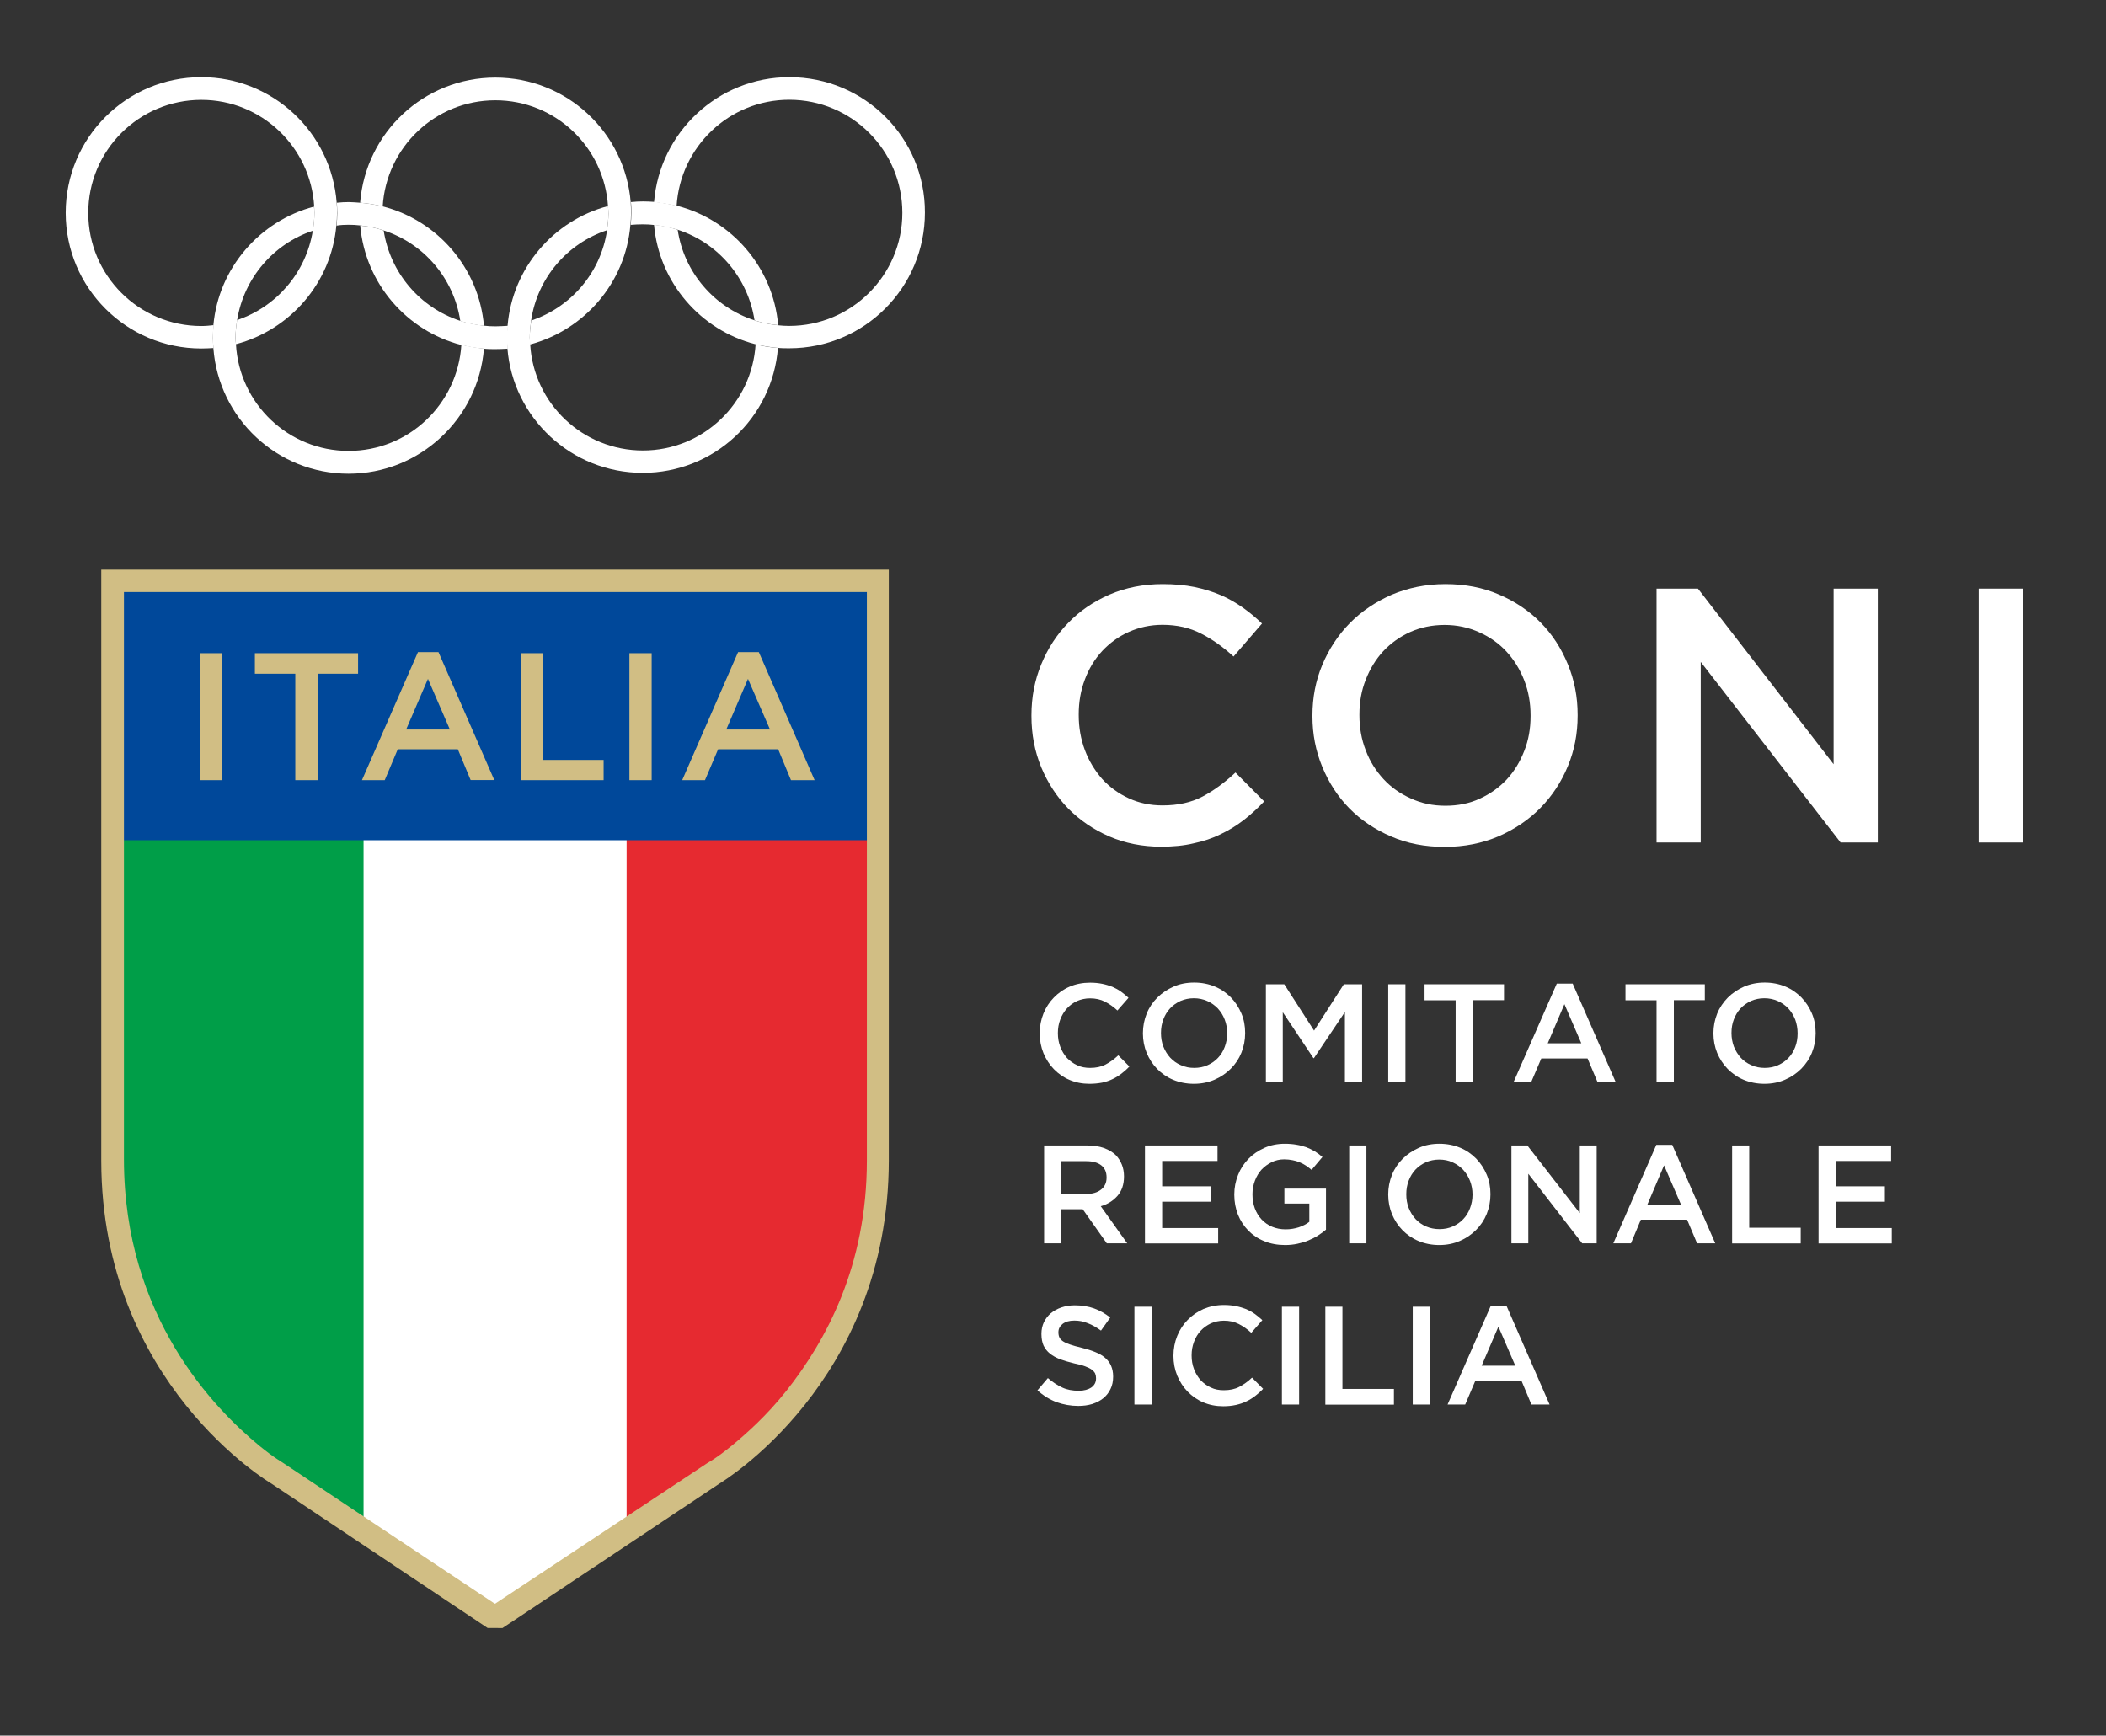
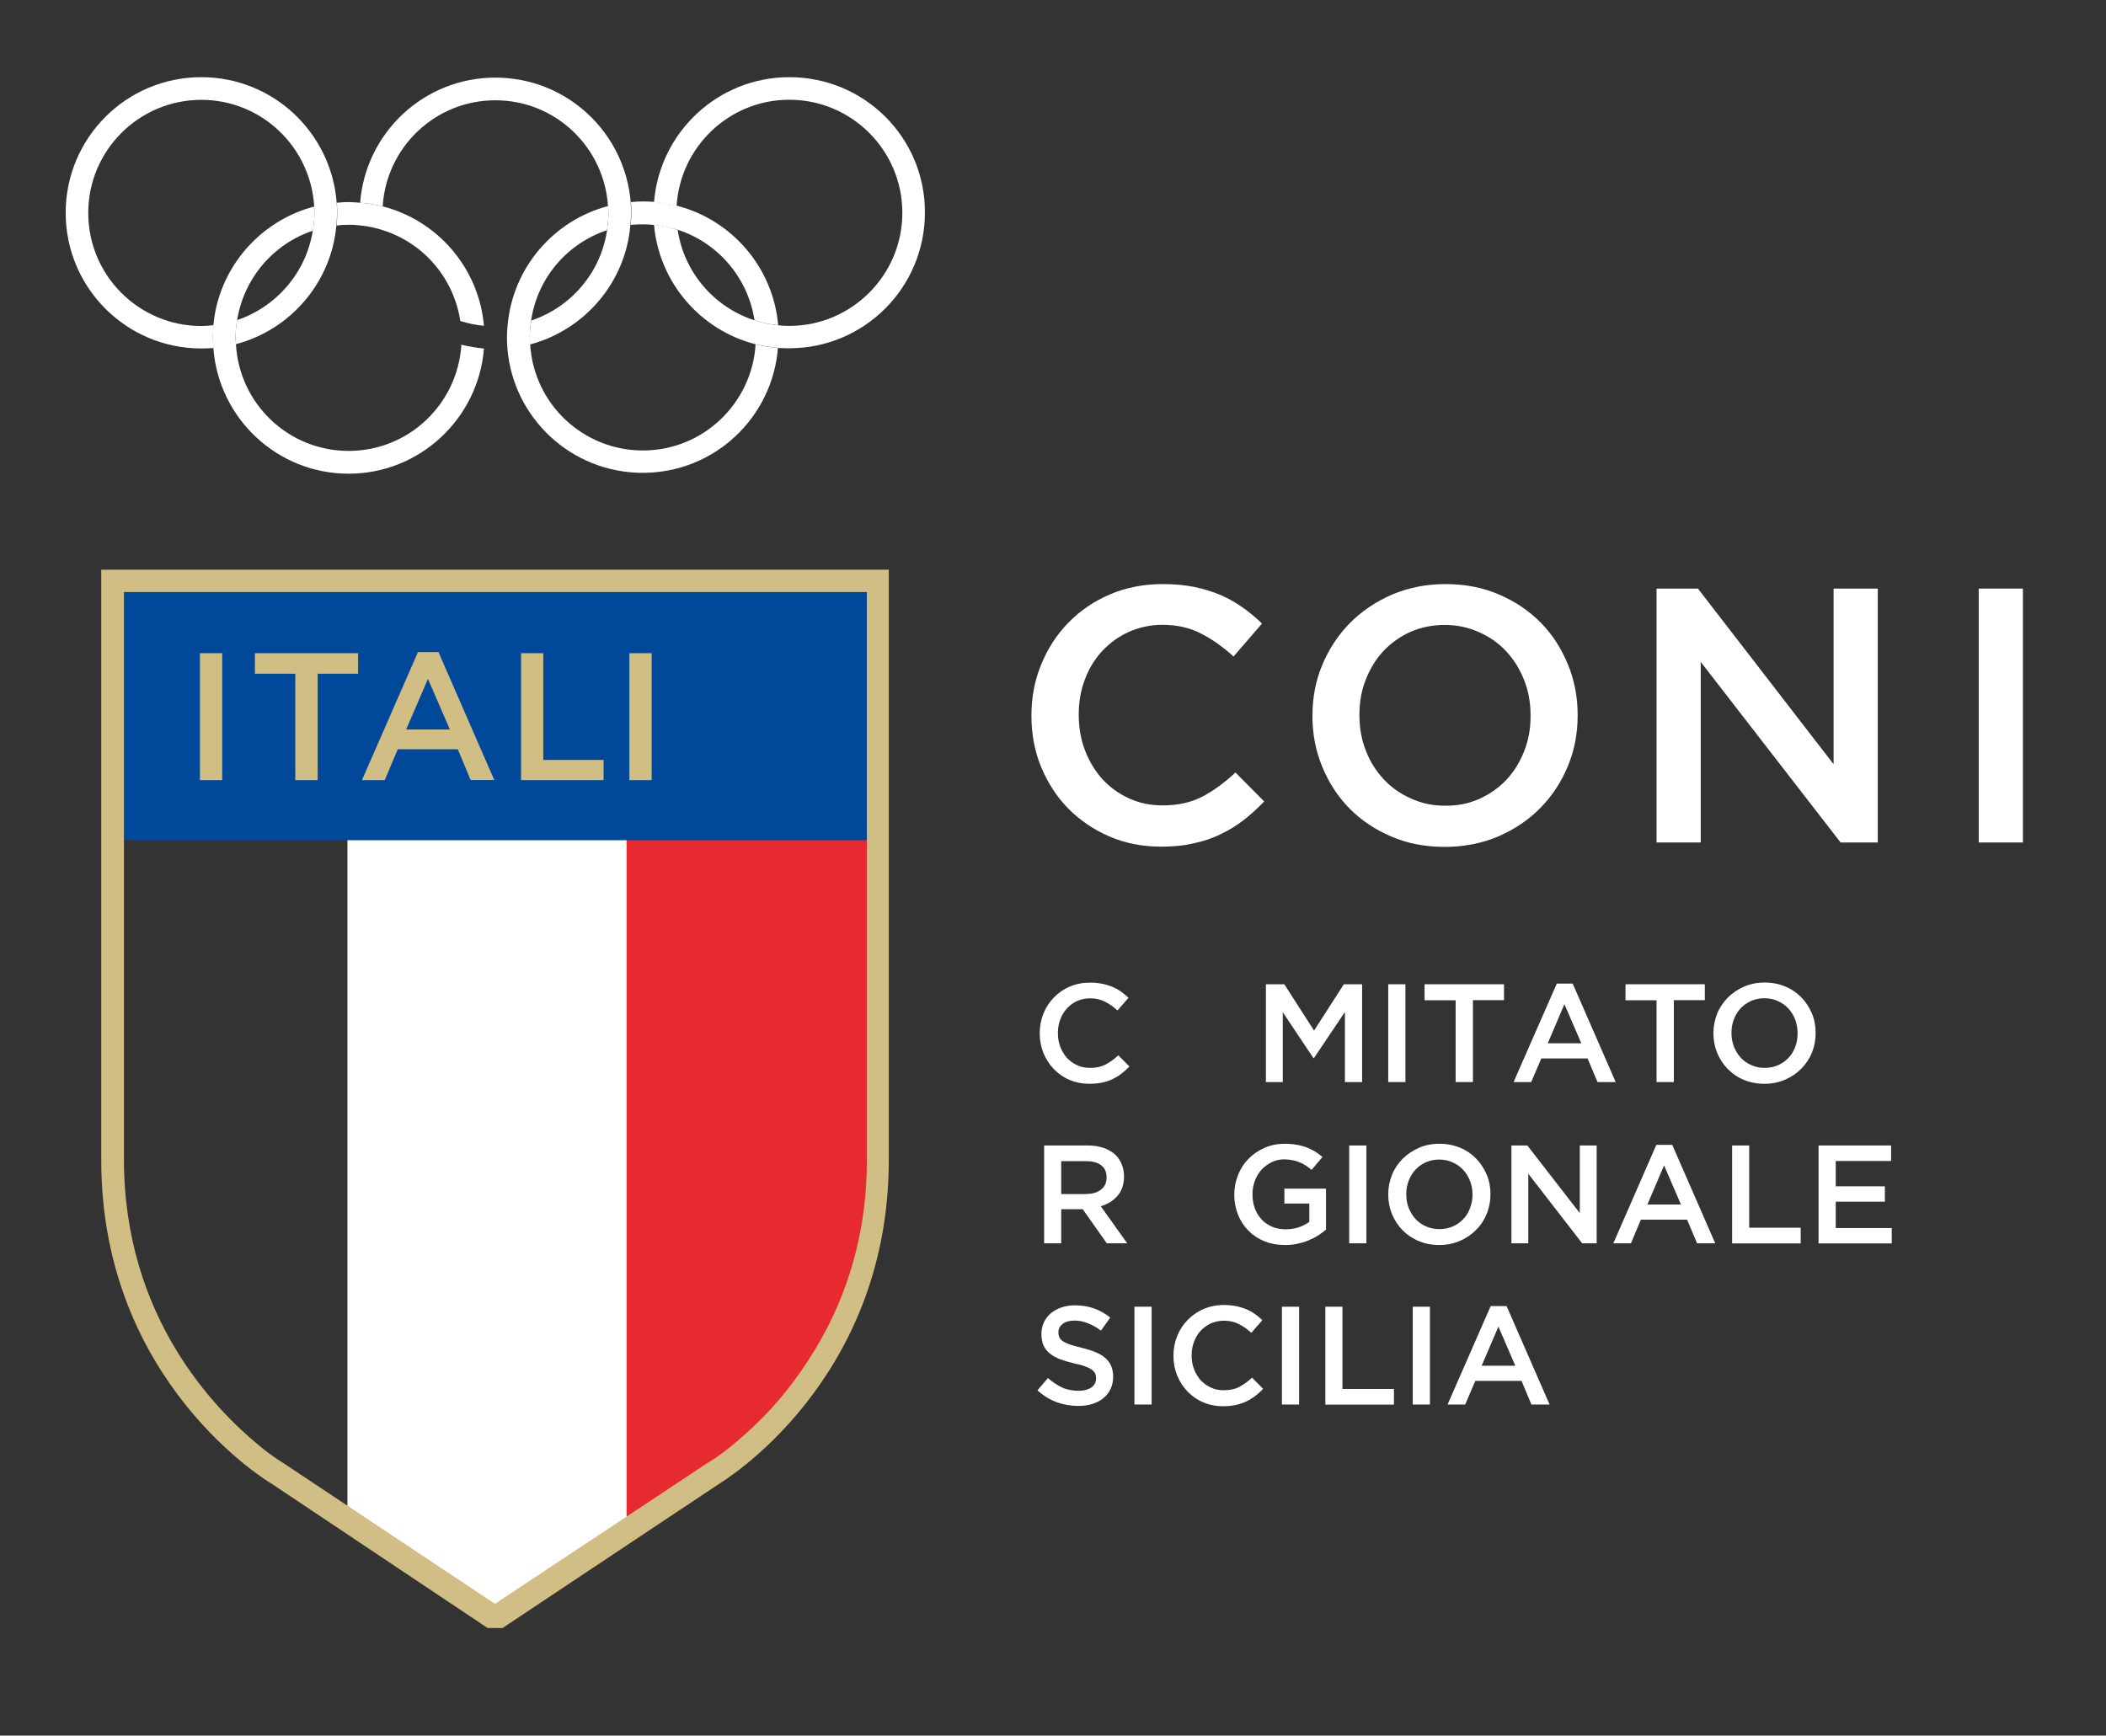
<svg xmlns="http://www.w3.org/2000/svg" version="1.1" id="Livello_1" x="0px" y="0px" width="19.591px" height="16.147px" viewBox="0 0 19.591 16.147" style="enable-background:new 0 0 19.591 16.147;" xml:space="preserve">
  <rect x="0" y="0" width="19.591" height="16.147" fill="#333333" stroke="none" />
  <style type="text/css">
	.st0{fill:#FFFFFF;}
	.st1{fill:#009E48;}
	.st2{fill:#E62A30;}
	.st3{fill:#00489A;}
	.st4{fill:#D1BE84;}
	.st5{enable-background:new    ;}
</style>
  <g>
    <path class="st0" d="M5.98,2.087c0.036,0,0.072,0.002,0.106,0.006c0.076,0.008,0.15,0.025,0.22,0.045   c0.372,0.121,0.652,0.445,0.713,0.842c0.07,0.023,0.144,0.04,0.22,0.045c-0.047-0.538-0.432-0.98-0.942-1.111   c-0.068-0.017-0.138-0.028-0.21-0.036c-0.034-0.002-0.07-0.004-0.104-0.004c-0.038,0-0.076,0.002-0.114,0.006   c0.004,0.034,0.004,0.068,0.004,0.102c0,0.038-0.002,0.074-0.006,0.11C5.903,2.089,5.941,2.087,5.98,2.087" />
    <path class="st0" d="M7.343,0.718c-0.663,0-1.207,0.512-1.259,1.164c0.072,0.006,0.142,0.017,0.21,0.034   c0.034-0.55,0.489-0.988,1.048-0.988c0.58,0,1.052,0.47,1.052,1.052c0,0.58-0.472,1.052-1.052,1.052   c-0.036,0-0.072-0.002-0.106-0.006c-0.076-0.008-0.15-0.023-0.22-0.047c-0.372-0.121-0.653-0.445-0.712-0.841   c-0.07-0.023-0.144-0.04-0.22-0.047c0.047,0.538,0.432,0.98,0.942,1.111c0.068,0.017,0.138,0.028,0.21,0.034   c0.034,0.004,0.07,0.004,0.106,0.004c0.698,0,1.262-0.565,1.262-1.262C8.607,1.283,8.043,0.718,7.343,0.718" />
    <path class="st0" d="M3.132,1.886c-0.05-0.654-0.594-1.168-1.259-1.168c-0.698,0-1.262,0.565-1.262,1.262   s0.565,1.262,1.262,1.262c0.038,0,0.076-0.002,0.112-0.004c-0.002-0.031-0.004-0.063-0.004-0.095c0-0.04,0.002-0.078,0.006-0.118   c-0.036,0.004-0.074,0.008-0.114,0.008c-0.58,0-1.052-0.47-1.052-1.052s0.472-1.052,1.052-1.052c0.561,0,1.018,0.44,1.05,0.993   c0,0.019,0.002,0.04,0.002,0.059c0,0.057-0.006,0.112-0.015,0.165c-0.063,0.39-0.338,0.709-0.705,0.832   c-0.008,0.055-0.014,0.11-0.014,0.165c0,0.021,0.002,0.04,0.004,0.059c0.504-0.133,0.887-0.571,0.934-1.105   c0.004-0.039,0.006-0.078,0.006-0.116C3.135,1.949,3.135,1.916,3.132,1.886" />
    <path class="st0" d="M3.243,2.091c0.036,0,0.072,0.002,0.106,0.006c0.076,0.008,0.15,0.023,0.22,0.047   c0.373,0.121,0.652,0.444,0.713,0.842c0.07,0.023,0.144,0.038,0.22,0.045c-0.047-0.538-0.432-0.98-0.942-1.111   c-0.068-0.017-0.138-0.028-0.21-0.034c-0.034-0.002-0.07-0.006-0.104-0.006c-0.038,0-0.074,0.002-0.112,0.006   c0.001,0.032,0.003,0.063,0.003,0.097c0,0.04-0.002,0.078-0.006,0.116C3.168,2.093,3.205,2.091,3.243,2.091" />
    <path class="st0" d="M4.292,3.207c-0.035,0.552-0.489,0.988-1.049,0.988c-0.561,0-1.018-0.44-1.048-0.993   c-0.002-0.02-0.004-0.039-0.004-0.059c0-0.057,0.006-0.112,0.015-0.165c0.063-0.39,0.337-0.709,0.705-0.832   c0.008-0.053,0.014-0.108,0.014-0.165c0-0.021-0.002-0.04-0.004-0.059c-0.504,0.133-0.887,0.57-0.936,1.103   c-0.002,0.04-0.004,0.078-0.004,0.118c0,0.032,0.002,0.064,0.004,0.097c0.049,0.651,0.593,1.167,1.258,1.167   c0.663,0,1.207-0.514,1.259-1.164C4.43,3.235,4.36,3.224,4.292,3.207" />
-     <path class="st0" d="M4.608,3.036c-0.036,0-0.072-0.002-0.106-0.006c-0.076-0.008-0.15-0.023-0.22-0.045   c-0.373-0.121-0.652-0.445-0.713-0.841c-0.07-0.023-0.144-0.04-0.218-0.045c0.047,0.538,0.432,0.98,0.942,1.111   c0.068,0.017,0.138,0.028,0.21,0.034c0.034,0.004,0.07,0.004,0.106,0.004c0.038,0,0.076-0.002,0.114-0.004   c-0.001-0.035-0.003-0.069-0.003-0.103c0-0.038,0.002-0.074,0.006-0.11C4.684,3.033,4.646,3.036,4.608,3.036" />
    <path class="st0" d="M5.867,1.882c-0.053-0.65-0.595-1.16-1.259-1.16s-1.207,0.512-1.258,1.164   c0.072,0.006,0.142,0.017,0.21,0.034c0.034-0.551,0.489-0.987,1.048-0.987s1.014,0.436,1.048,0.988   c0.002,0.02,0.004,0.043,0.004,0.065c0,0.053-0.006,0.106-0.013,0.157c-0.059,0.395-0.336,0.715-0.705,0.839   c-0.008,0.051-0.014,0.104-0.014,0.159c0,0.023,0.002,0.044,0.002,0.064c0.506-0.135,0.889-0.574,0.934-1.111   c0.004-0.036,0.006-0.074,0.006-0.11C5.87,1.949,5.869,1.916,5.867,1.882" />
    <path class="st0" d="M7.029,3.203c-0.034,0.55-0.489,0.988-1.048,0.988s-1.017-0.436-1.049-0.988   c-0.002-0.021-0.004-0.043-0.004-0.064c0-0.055,0.006-0.106,0.013-0.159c0.059-0.394,0.335-0.715,0.705-0.838   c0.008-0.051,0.014-0.104,0.014-0.159c0-0.023-0.002-0.044-0.004-0.066c-0.506,0.134-0.887,0.574-0.934,1.11   c-0.004,0.036-0.006,0.072-0.006,0.11c0,0.034,0.002,0.068,0.004,0.102c0.051,0.648,0.595,1.16,1.259,1.16s1.207-0.511,1.258-1.164   C7.167,3.234,7.097,3.22,7.029,3.203" />
    <path class="st0" d="M10.8,7.877c-0.172,0-0.334-0.032-0.48-0.095c-0.146-0.063-0.273-0.15-0.381-0.258   c-0.107-0.109-0.191-0.238-0.253-0.386c-0.061-0.148-0.091-0.307-0.091-0.476v-0.007c0-0.169,0.03-0.326,0.091-0.474   s0.144-0.277,0.252-0.387c0.108-0.112,0.237-0.199,0.385-0.263s0.313-0.097,0.493-0.097c0.108,0,0.207,0.009,0.296,0.027   c0.089,0.019,0.171,0.044,0.245,0.076s0.142,0.072,0.205,0.116c0.063,0.045,0.123,0.095,0.178,0.148l-0.265,0.307   c-0.096-0.088-0.197-0.16-0.301-0.213c-0.106-0.055-0.226-0.082-0.36-0.082c-0.112,0-0.216,0.023-0.313,0.066   s-0.178,0.104-0.248,0.178c-0.07,0.076-0.123,0.163-0.161,0.265c-0.038,0.1-0.057,0.208-0.057,0.324v0.006   c0,0.116,0.019,0.224,0.057,0.326s0.093,0.191,0.161,0.269c0.07,0.076,0.152,0.136,0.248,0.18c0.095,0.044,0.199,0.066,0.313,0.066   c0.144,0,0.267-0.027,0.372-0.082c0.104-0.055,0.205-0.129,0.307-0.224l0.267,0.269c-0.061,0.064-0.125,0.123-0.191,0.174   s-0.138,0.095-0.214,0.131c-0.076,0.038-0.161,0.066-0.252,0.085C11.011,7.868,10.91,7.877,10.8,7.877" />
    <path class="st0" d="M13.439,7.879c-0.182,0-0.349-0.032-0.498-0.097c-0.15-0.064-0.281-0.152-0.389-0.262   s-0.191-0.239-0.252-0.387s-0.091-0.303-0.091-0.47v-0.006c0-0.167,0.03-0.324,0.091-0.47s0.146-0.277,0.256-0.389   s0.241-0.199,0.39-0.265c0.152-0.064,0.317-0.099,0.5-0.099c0.182,0,0.349,0.032,0.498,0.097c0.15,0.064,0.281,0.152,0.389,0.262   s0.191,0.239,0.252,0.387s0.091,0.303,0.091,0.47v0.008c0,0.167-0.03,0.324-0.091,0.47c-0.061,0.148-0.146,0.277-0.256,0.389   s-0.241,0.199-0.392,0.265C13.788,7.845,13.621,7.879,13.439,7.879 M13.446,7.496c0.116,0,0.224-0.021,0.32-0.066   c0.097-0.044,0.18-0.104,0.25-0.178c0.07-0.076,0.123-0.163,0.163-0.265c0.04-0.1,0.059-0.208,0.059-0.324v-0.008   c0-0.114-0.019-0.224-0.059-0.326s-0.095-0.191-0.165-0.267s-0.155-0.136-0.254-0.18c-0.099-0.045-0.207-0.068-0.322-0.068   c-0.116,0-0.224,0.023-0.32,0.066c-0.097,0.044-0.18,0.104-0.25,0.178c-0.07,0.076-0.123,0.163-0.163,0.265   c-0.04,0.1-0.059,0.208-0.059,0.324v0.008c0,0.116,0.019,0.224,0.059,0.326c0.038,0.102,0.095,0.191,0.165,0.267   s0.155,0.136,0.254,0.18C13.223,7.474,13.329,7.496,13.446,7.496" />
    <polygon class="st0" points="15.41,5.476 15.795,5.476 17.057,7.11 17.057,5.476 17.468,5.476    17.468,7.838 17.122,7.838 15.821,6.158 15.821,7.838 15.41,7.838  " />
    <rect x="18.407" y="5.476" class="st0" width="0.411" height="2.362" />
    <polygon class="st0" points="3.232,7.783 3.232,14.043 4.601,14.953 5.978,14.043 5.978,7.783  " />
-     <path class="st1" d="M1.117,7.783v2.997c0,1.48,0.851,2.345,1.27,2.691c0.14,0.114,0.227,0.163,0.231,0.167l0.764,0.508v-6.363   H1.117z" />
    <path class="st2" d="M5.829,14.144l0.773-0.51c0,0,0.089-0.047,0.227-0.163c0.14-0.116,0.326-0.281,0.512-0.516   c0.373-0.472,0.756-1.175,0.756-2.165v-3.008h-2.268C5.829,7.782,5.829,14.144,5.829,14.144z" />
    <rect x="1.119" y="5.465" class="st3" width="6.981" height="2.352" />
    <rect x="5.855" y="6.077" class="st4" width="0.207" height="1.181" />
    <rect x="1.86" y="6.077" class="st4" width="0.207" height="1.181" />
    <polygon class="st4" points="2.747,6.268 2.371,6.268 2.371,6.077 3.331,6.077 3.331,6.268 2.955,6.268    2.955,7.258 2.747,7.258  " />
    <path class="st4" d="M3.888,6.067h0.191l0.519,1.19h-0.22l-0.119-0.286h-0.559l-0.121,0.287h-0.212L3.888,6.067z    M4.185,6.787l-0.204-0.471l-0.203,0.471H4.185z" />
    <polygon class="st4" points="4.847,6.077 5.054,6.077 5.054,7.07 5.615,7.07 5.615,7.258 4.847,7.258     " />
-     <path class="st4" d="M6.866,6.067h0.193l0.519,1.191h-0.22l-0.119-0.287h-0.559l-0.122,0.287h-0.212L6.866,6.067z    M7.163,6.787l-0.205-0.471l-0.202,0.471H7.163z" />
    <path class="st4" d="M4.536,15.146l-2.009-1.342c-0.011-0.006-1.583-0.934-1.585-3.004v-5.5h7.326v5.497   c-0.002,2.072-1.568,3-1.573,3.004l-2.021,1.346C4.674,15.146,4.536,15.146,4.536,15.146z M4.61,14.917   l1.971-1.306c0,0,0.087-0.047,0.226-0.161c0.138-0.114,0.322-0.277,0.508-0.51c0.37-0.468,0.749-1.164,0.749-2.144v-5.288h-6.911   v5.277c0,1.467,0.843,2.322,1.259,2.665c0.138,0.114,0.226,0.161,0.229,0.165l1.96,1.304h0.009V14.917z" />
  </g>
  <g class="st5">
    <path class="st0" d="M10.135,10.083c-0.067,0-0.128-0.012-0.185-0.036   c-0.057-0.024-0.105-0.058-0.146-0.1c-0.041-0.042-0.073-0.092-0.097-0.149   C9.684,9.741,9.672,9.68,9.672,9.615V9.612c0-0.064,0.012-0.126,0.035-0.183s0.055-0.106,0.097-0.149   S9.894,9.203,9.951,9.179C10.009,9.154,10.072,9.142,10.141,9.142c0.042,0,0.08,0.004,0.114,0.011   s0.066,0.017,0.094,0.028c0.029,0.013,0.055,0.027,0.08,0.045c0.024,0.018,0.047,0.036,0.069,0.057   l-0.103,0.118c-0.036-0.034-0.075-0.061-0.116-0.082c-0.041-0.021-0.087-0.031-0.139-0.031   c-0.043,0-0.084,0.009-0.121,0.025C9.983,9.33,9.951,9.353,9.925,9.382s-0.047,0.063-0.062,0.103   s-0.022,0.08-0.022,0.125v0.002c0,0.045,0.007,0.087,0.022,0.126   c0.015,0.04,0.036,0.074,0.062,0.104c0.027,0.028,0.059,0.052,0.095,0.068   c0.037,0.018,0.077,0.025,0.121,0.025c0.055,0,0.103-0.01,0.143-0.031   c0.04-0.021,0.08-0.049,0.119-0.086l0.103,0.104c-0.023,0.025-0.048,0.047-0.073,0.066   c-0.026,0.02-0.053,0.037-0.083,0.051c-0.03,0.015-0.062,0.025-0.097,0.033   C10.216,10.079,10.177,10.083,10.135,10.083z" />
-     <path class="st0" d="M11.106,10.083c-0.07,0-0.134-0.013-0.192-0.037s-0.108-0.059-0.149-0.101   c-0.042-0.043-0.074-0.092-0.098-0.149c-0.023-0.057-0.035-0.117-0.035-0.181V9.612   c0-0.064,0.012-0.124,0.035-0.182c0.023-0.057,0.056-0.106,0.099-0.149s0.093-0.076,0.151-0.102   s0.122-0.038,0.192-0.038s0.134,0.013,0.192,0.037s0.108,0.059,0.149,0.101   c0.042,0.043,0.074,0.093,0.098,0.149s0.035,0.117,0.035,0.181V9.612   c0,0.064-0.012,0.125-0.035,0.182s-0.056,0.106-0.099,0.149s-0.093,0.077-0.151,0.102   C11.24,10.07,11.176,10.083,11.106,10.083z M11.109,9.935c0.045,0,0.086-0.008,0.124-0.025   c0.038-0.017,0.07-0.039,0.097-0.068c0.027-0.028,0.048-0.062,0.063-0.102s0.023-0.081,0.023-0.125   V9.611c0-0.044-0.008-0.086-0.023-0.125c-0.015-0.04-0.037-0.074-0.064-0.104   c-0.027-0.028-0.06-0.052-0.098-0.069C11.193,9.296,11.151,9.287,11.106,9.287   S11.02,9.296,10.982,9.312c-0.038,0.018-0.07,0.04-0.097,0.069s-0.048,0.063-0.063,0.103   s-0.022,0.08-0.022,0.125v0.002c0,0.045,0.007,0.086,0.022,0.125s0.037,0.074,0.064,0.104   c0.027,0.029,0.06,0.053,0.098,0.069C11.022,9.927,11.064,9.935,11.109,9.935z" />
    <path class="st0" d="M11.777,9.157h0.17l0.277,0.431l0.277-0.431h0.17v0.91h-0.16V9.415l-0.288,0.429   h-0.005l-0.285-0.427v0.65h-0.157V9.157z" />
    <path class="st0" d="M12.914,9.157h0.16v0.91h-0.16V9.157z" />
    <path class="st0" d="M13.541,9.306h-0.289V9.157h0.739v0.148h-0.289v0.762h-0.161V9.306z" />
    <path class="st0" d="M14.482,9.151h0.148l0.4,0.916h-0.169l-0.093-0.22h-0.43l-0.094,0.22h-0.164   L14.482,9.151z M14.71,9.706L14.553,9.342l-0.155,0.364H14.71z" />
    <path class="st0" d="M15.41,9.306h-0.289V9.157h0.738v0.148h-0.288v0.762h-0.161V9.306z" />
    <path class="st0" d="M16.413,10.083c-0.07,0-0.134-0.013-0.192-0.037   c-0.058-0.024-0.107-0.059-0.149-0.101c-0.042-0.043-0.074-0.092-0.098-0.149   c-0.023-0.057-0.035-0.117-0.035-0.181V9.612c0-0.064,0.012-0.124,0.035-0.182   c0.023-0.057,0.057-0.106,0.099-0.149c0.043-0.043,0.093-0.076,0.151-0.102   c0.058-0.025,0.122-0.038,0.192-0.038s0.134,0.013,0.192,0.037   c0.058,0.024,0.107,0.059,0.149,0.101c0.042,0.043,0.074,0.093,0.098,0.149   s0.035,0.117,0.035,0.181V9.612c0,0.064-0.012,0.125-0.035,0.182s-0.057,0.106-0.099,0.149   c-0.043,0.043-0.093,0.077-0.151,0.102C16.548,10.07,16.484,10.083,16.413,10.083z M16.416,9.935   c0.045,0,0.086-0.008,0.124-0.025c0.038-0.017,0.07-0.039,0.097-0.068   c0.027-0.028,0.048-0.062,0.063-0.102c0.015-0.039,0.022-0.081,0.022-0.125V9.611   c0-0.044-0.008-0.086-0.022-0.125c-0.016-0.04-0.037-0.074-0.064-0.104   c-0.026-0.028-0.06-0.052-0.098-0.069s-0.08-0.026-0.125-0.026S16.327,9.296,16.289,9.312   c-0.038,0.018-0.07,0.04-0.097,0.069c-0.027,0.029-0.048,0.063-0.063,0.103   c-0.015,0.039-0.022,0.08-0.022,0.125v0.002c0,0.045,0.008,0.086,0.022,0.125   c0.016,0.039,0.037,0.074,0.064,0.104c0.026,0.029,0.06,0.053,0.098,0.069   C16.329,9.927,16.371,9.935,16.416,9.935z" />
  </g>
  <g class="st5">
    <path class="st0" d="M9.713,10.657h0.405c0.057,0,0.108,0.008,0.152,0.024   c0.044,0.016,0.081,0.038,0.11,0.066c0.024,0.025,0.043,0.055,0.056,0.088   c0.013,0.032,0.02,0.069,0.02,0.108v0.003c0,0.074-0.021,0.135-0.061,0.18   c-0.041,0.046-0.092,0.078-0.155,0.096l0.246,0.345h-0.19L10.072,11.25h-0.2v0.317H9.713V10.657z    M10.106,11.108c0.057,0,0.103-0.014,0.137-0.041s0.051-0.064,0.051-0.111V10.954   c0-0.05-0.017-0.087-0.049-0.112c-0.033-0.026-0.08-0.039-0.139-0.039H9.872v0.306H10.106z" />
-     <path class="st0" d="M10.652,10.657h0.674v0.144h-0.515v0.236h0.457v0.143h-0.457v0.245h0.521v0.143   h-0.681V10.657z" />
    <path class="st0" d="M11.955,11.583c-0.071,0-0.136-0.012-0.194-0.036   c-0.058-0.023-0.108-0.057-0.149-0.099s-0.073-0.091-0.096-0.148   c-0.022-0.057-0.034-0.118-0.034-0.185V11.112c0-0.063,0.012-0.123,0.035-0.181   s0.055-0.107,0.097-0.15s0.091-0.076,0.149-0.102s0.121-0.038,0.189-0.038   c0.04,0,0.076,0.003,0.109,0.009c0.032,0.005,0.062,0.014,0.09,0.023   c0.027,0.011,0.054,0.023,0.079,0.038c0.024,0.015,0.048,0.032,0.072,0.053l-0.101,0.12   c-0.018-0.015-0.035-0.028-0.053-0.04c-0.019-0.013-0.038-0.022-0.058-0.03   c-0.02-0.009-0.042-0.016-0.065-0.02c-0.024-0.005-0.05-0.008-0.079-0.008   c-0.042,0-0.081,0.009-0.116,0.026c-0.036,0.018-0.067,0.041-0.094,0.069   c-0.026,0.029-0.047,0.063-0.062,0.103S11.651,11.065,11.651,11.109v0.002   c0,0.047,0.007,0.091,0.022,0.131s0.036,0.074,0.063,0.103c0.027,0.029,0.06,0.052,0.098,0.068   c0.038,0.016,0.08,0.024,0.126,0.024c0.043,0,0.084-0.007,0.122-0.019   c0.038-0.013,0.07-0.029,0.098-0.051v-0.17h-0.232v-0.139h0.387v0.382   c-0.022,0.019-0.047,0.037-0.075,0.055s-0.057,0.032-0.088,0.045   c-0.032,0.014-0.066,0.023-0.102,0.031C12.033,11.579,11.995,11.583,11.955,11.583z" />
    <path class="st0" d="M12.551,10.657h0.16v0.91h-0.16V10.657z" />
    <path class="st0" d="M13.389,11.583c-0.07,0-0.134-0.013-0.192-0.037S13.088,11.487,13.047,11.445   c-0.042-0.043-0.074-0.092-0.098-0.149c-0.023-0.057-0.035-0.117-0.035-0.181V11.112   c0-0.064,0.012-0.124,0.035-0.182c0.023-0.057,0.056-0.106,0.099-0.149s0.093-0.076,0.151-0.102   s0.122-0.038,0.192-0.038s0.134,0.013,0.192,0.037s0.108,0.059,0.149,0.101   c0.042,0.043,0.074,0.093,0.098,0.149s0.035,0.117,0.035,0.181v0.003   c0,0.064-0.012,0.125-0.035,0.182s-0.056,0.106-0.099,0.149s-0.093,0.077-0.151,0.102   C13.523,11.57,13.459,11.583,13.389,11.583z M13.391,11.435c0.045,0,0.086-0.008,0.124-0.025   c0.038-0.017,0.07-0.039,0.097-0.068c0.027-0.028,0.048-0.062,0.063-0.102s0.023-0.081,0.023-0.125   v-0.003c0-0.044-0.008-0.086-0.023-0.125c-0.015-0.04-0.037-0.074-0.064-0.104   c-0.027-0.028-0.06-0.052-0.098-0.069c-0.038-0.018-0.08-0.026-0.125-0.026   s-0.086,0.009-0.124,0.025c-0.038,0.018-0.07,0.04-0.097,0.069s-0.048,0.063-0.063,0.103   s-0.022,0.08-0.022,0.125v0.002c0,0.045,0.007,0.086,0.022,0.125s0.037,0.074,0.064,0.104   c0.027,0.029,0.06,0.053,0.098,0.069C13.305,11.427,13.346,11.435,13.391,11.435z" />
    <path class="st0" d="M14.06,10.657h0.148l0.488,0.629v-0.629h0.157v0.91H14.718l-0.501-0.647v0.647   h-0.157V10.657z" />
    <path class="st0" d="M15.408,10.651h0.148l0.4,0.916h-0.169l-0.093-0.22h-0.43L15.172,11.567h-0.164   L15.408,10.651z M15.637,11.206l-0.157-0.364l-0.155,0.364H15.637z" />
    <path class="st0" d="M16.113,10.657h0.159v0.765h0.479v0.146h-0.638V10.657z" />
    <path class="st0" d="M16.918,10.657h0.674v0.144h-0.515v0.236h0.457v0.143h-0.457v0.245h0.521v0.143   h-0.681V10.657z" />
  </g>
  <g class="st5">
    <path class="st0" d="M10.031,13.08c-0.07,0-0.137-0.012-0.202-0.035   c-0.064-0.024-0.124-0.061-0.178-0.11l0.097-0.114c0.044,0.038,0.089,0.067,0.134,0.088   s0.096,0.03,0.153,0.03c0.049,0,0.088-0.011,0.118-0.031c0.029-0.021,0.043-0.049,0.043-0.083   v-0.003c0-0.016-0.003-0.03-0.008-0.043c-0.006-0.013-0.016-0.024-0.031-0.036   c-0.015-0.011-0.036-0.021-0.062-0.031s-0.061-0.019-0.104-0.028   c-0.048-0.012-0.091-0.024-0.129-0.038c-0.038-0.015-0.069-0.032-0.095-0.053   c-0.025-0.02-0.045-0.045-0.059-0.074c-0.013-0.029-0.02-0.065-0.02-0.106V12.408   c0-0.039,0.008-0.074,0.023-0.107c0.016-0.032,0.037-0.06,0.064-0.083   c0.027-0.022,0.06-0.041,0.098-0.054s0.08-0.02,0.125-0.02c0.067,0,0.127,0.01,0.18,0.029   s0.104,0.048,0.15,0.085l-0.086,0.121c-0.042-0.03-0.083-0.054-0.124-0.069   c-0.041-0.017-0.082-0.024-0.124-0.024c-0.047,0-0.083,0.011-0.109,0.031   c-0.026,0.021-0.039,0.046-0.039,0.076v0.003c0,0.018,0.003,0.033,0.009,0.046   c0.006,0.014,0.018,0.026,0.034,0.037c0.017,0.011,0.039,0.021,0.066,0.03   s0.064,0.02,0.108,0.03c0.048,0.012,0.09,0.025,0.126,0.04   c0.037,0.015,0.067,0.032,0.092,0.054s0.043,0.046,0.055,0.074s0.019,0.061,0.019,0.098v0.003   c0,0.043-0.008,0.081-0.024,0.114c-0.016,0.034-0.038,0.062-0.067,0.086   c-0.028,0.023-0.063,0.041-0.103,0.054C10.122,13.074,10.078,13.08,10.031,13.08z" />
    <path class="st0" d="M10.553,12.157h0.16v0.91h-0.16V12.157z" />
    <path class="st0" d="M11.379,13.083c-0.067,0-0.128-0.012-0.185-0.036   c-0.057-0.024-0.105-0.058-0.146-0.1c-0.041-0.042-0.073-0.092-0.097-0.149   c-0.023-0.057-0.035-0.118-0.035-0.183V12.612c0-0.064,0.012-0.126,0.035-0.183   s0.055-0.106,0.097-0.149s0.091-0.077,0.148-0.102c0.058-0.024,0.121-0.037,0.19-0.037   c0.042,0,0.08,0.004,0.114,0.011s0.066,0.017,0.094,0.028c0.029,0.013,0.055,0.027,0.08,0.045   c0.024,0.018,0.047,0.036,0.069,0.057l-0.103,0.118c-0.036-0.034-0.075-0.061-0.116-0.082   c-0.041-0.021-0.087-0.031-0.139-0.031c-0.043,0-0.084,0.009-0.121,0.025   c-0.037,0.018-0.068,0.04-0.095,0.069s-0.047,0.063-0.062,0.103s-0.022,0.08-0.022,0.125v0.002   c0,0.045,0.007,0.087,0.022,0.126c0.015,0.04,0.036,0.074,0.062,0.104   c0.027,0.028,0.059,0.052,0.095,0.068c0.037,0.018,0.077,0.025,0.121,0.025   c0.055,0,0.103-0.01,0.143-0.031c0.04-0.021,0.08-0.049,0.119-0.086l0.103,0.104   c-0.023,0.025-0.048,0.047-0.073,0.066c-0.026,0.02-0.053,0.037-0.083,0.051   c-0.03,0.015-0.062,0.025-0.097,0.033C11.46,13.079,11.422,13.083,11.379,13.083z" />
    <path class="st0" d="M11.925,12.157h0.16v0.91h-0.16V12.157z" />
    <path class="st0" d="M12.328,12.157h0.16v0.765h0.479v0.146h-0.638V12.157z" />
    <path class="st0" d="M13.142,12.157h0.16v0.91h-0.16V12.157z" />
    <path class="st0" d="M13.867,12.151h0.148l0.4,0.916h-0.169l-0.092-0.22h-0.43l-0.094,0.22h-0.164   L13.867,12.151z M14.096,12.706L13.939,12.342l-0.156,0.364H14.096z" />
  </g>
</svg>